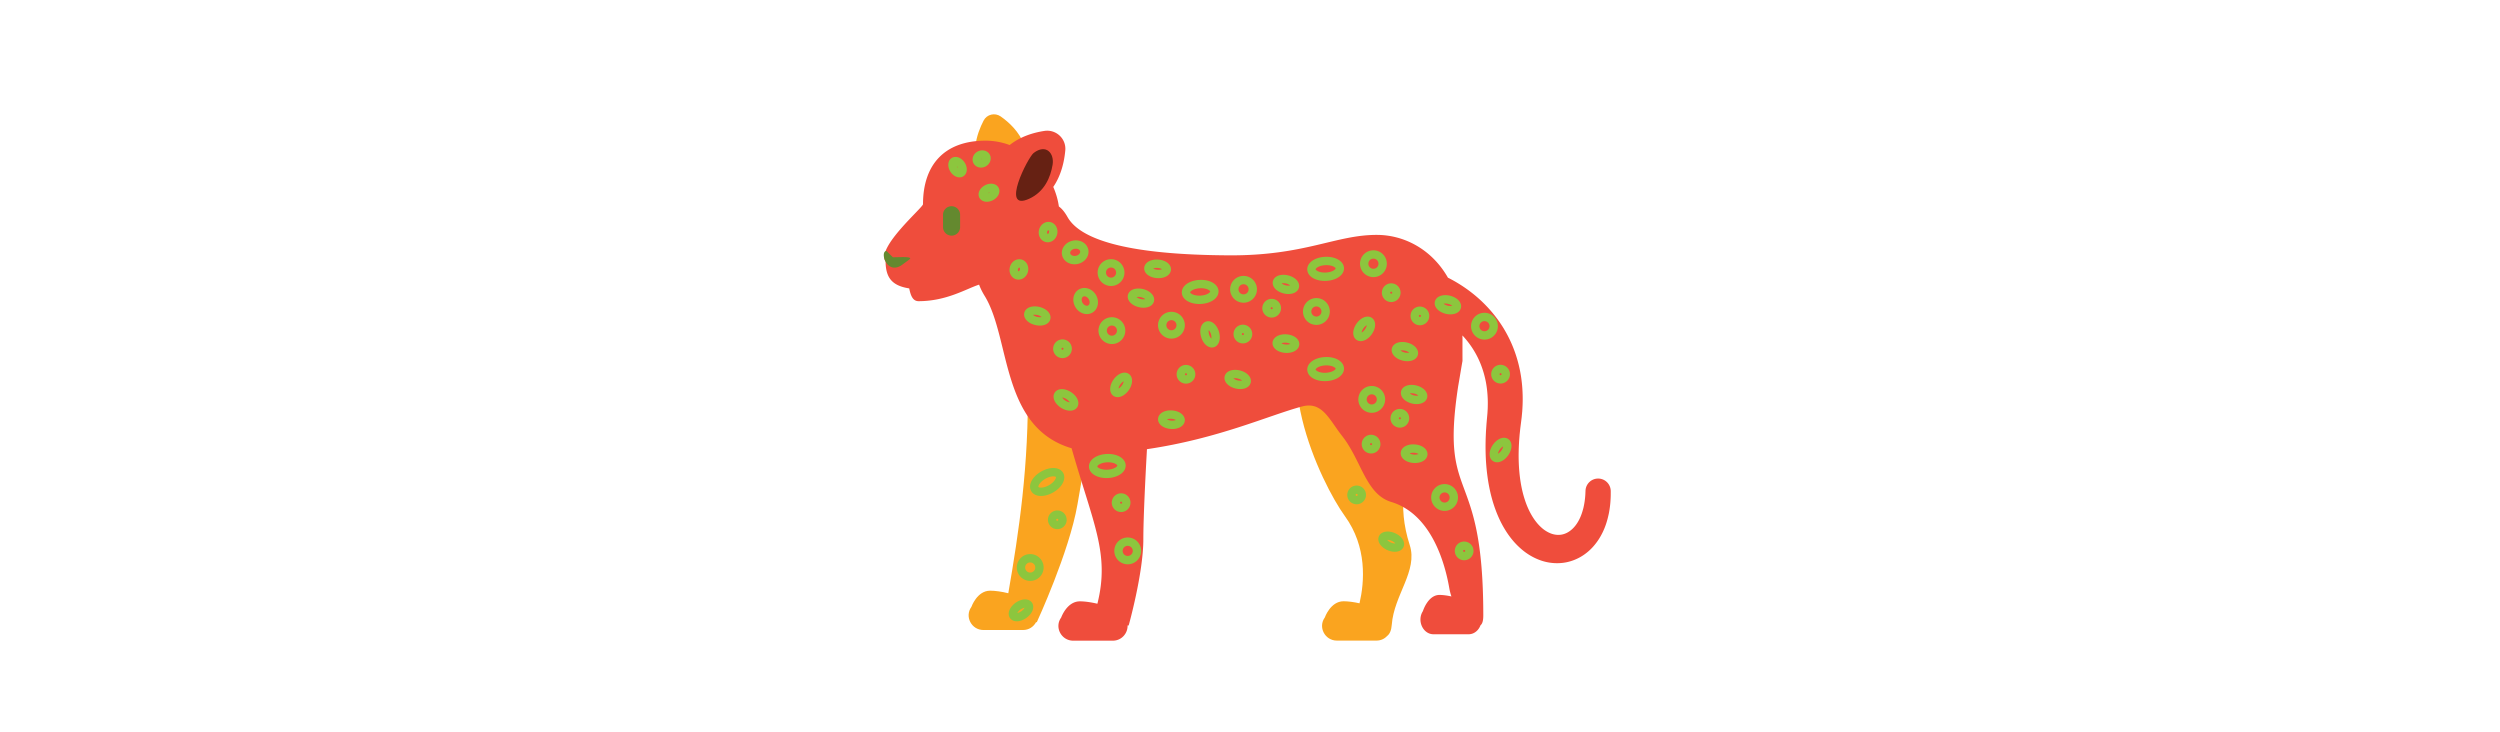
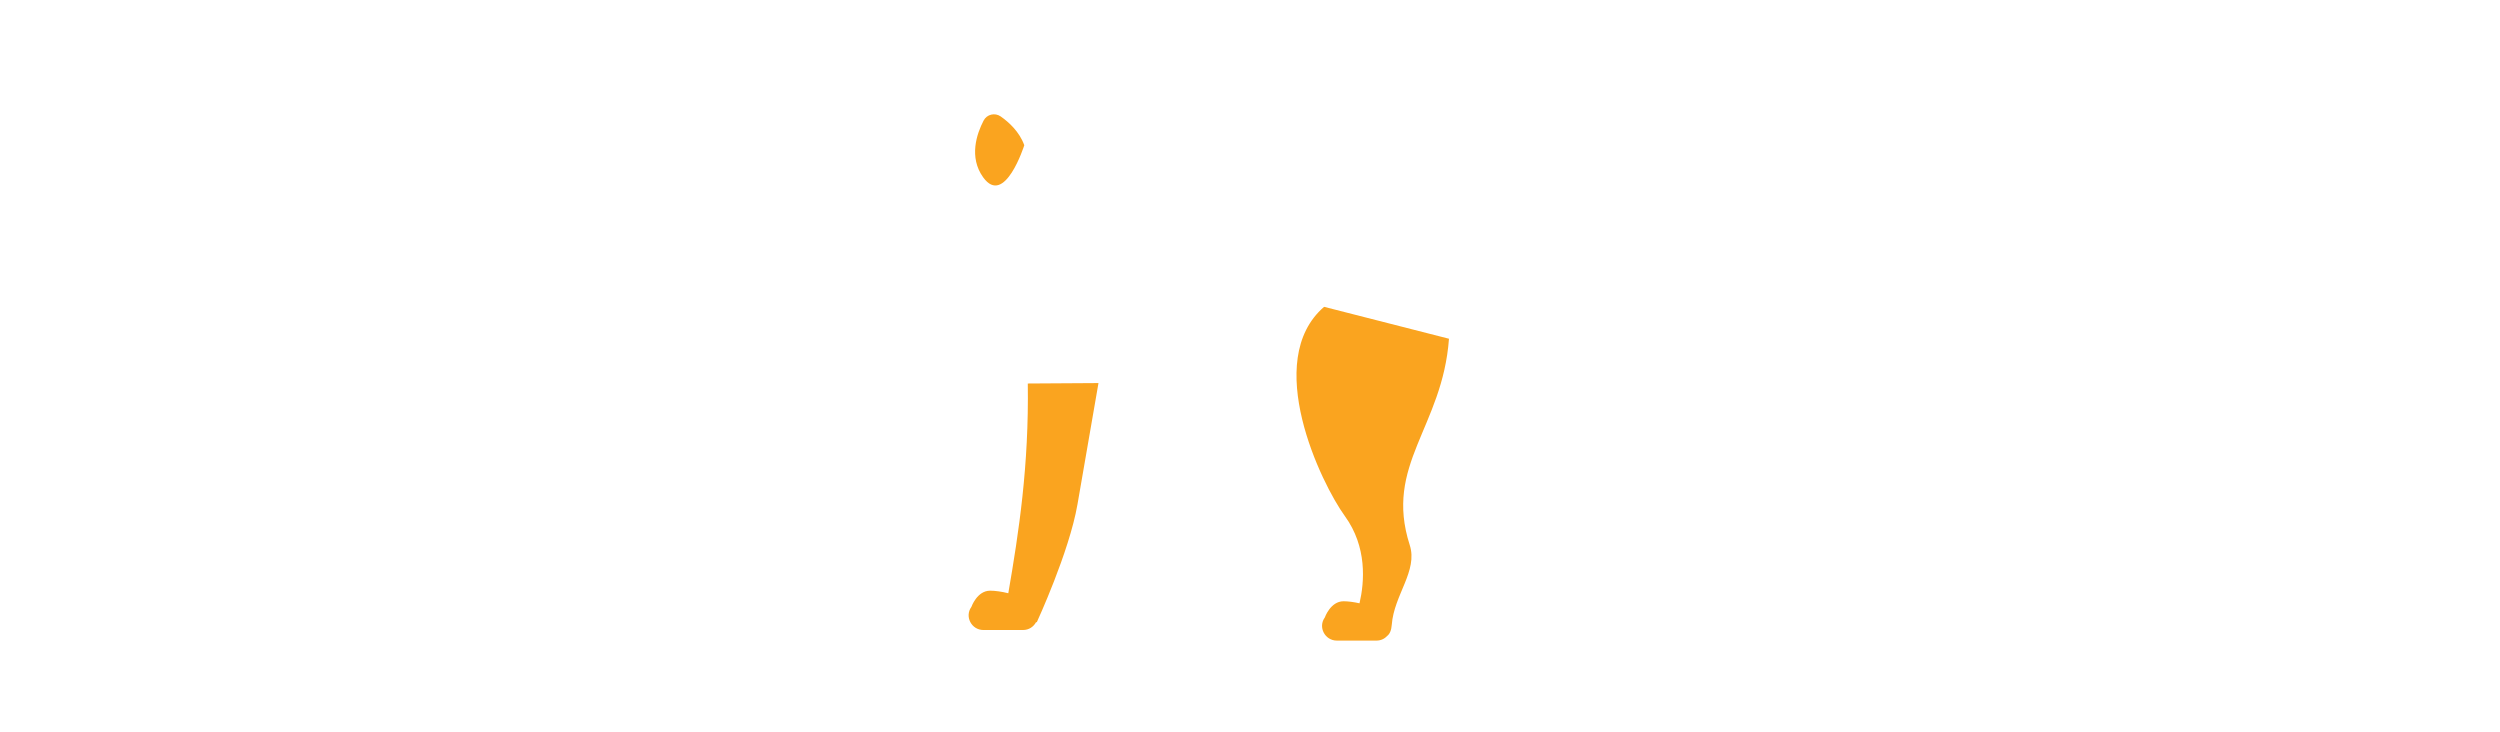
<svg xmlns="http://www.w3.org/2000/svg" id="th_fir_u1F406-leopardside" width="100%" height="100%" version="1.1" preserveAspectRatio="xMidYMid meet" viewBox="0 0 512 512" style="height:150px" data-uid="fir_u1F406-leopardside" data-keyword="u1F406-leopardside" data-complex="true" data-coll="fir" data-c="{&quot;845931&quot;:[&quot;fir_u1F406-leopardside_l_4&quot;],&quot;af773f&quot;:[&quot;fir_u1F406-leopardside_l_0&quot;],&quot;d19b61&quot;:[&quot;fir_u1F406-leopardside_l_1&quot;],&quot;ffa1e0&quot;:[&quot;fir_u1F406-leopardside_l_2&quot;],&quot;2b3b47&quot;:[&quot;fir_u1F406-leopardside_l_3&quot;]}" data-colors="[&quot;#af773f&quot;,&quot;#d19b61&quot;,&quot;#ffa1e0&quot;,&quot;#2b3b47&quot;,&quot;#845931&quot;]">
  <defs id="SvgjsDefs51496" />
  <path id="fir_u1F406-leopardside_l_0" d="M150.077 267.786L135.396 352.588C129.605 386.038 106.941 435.005 106.941 435.005L106.446 434.919C104.764 438.084 101.464 440.411 97.34 440.411H69.63C61.319 440.411 56.349 430.967 61.24 424.247C61.24 424.247 65.196 412.916 74.34 412.916C77.785 412.916 82.38 413.55 87.036 414.707C94.456 371.742 101.505 325.409 100.664 268.092L150.077 267.786ZM395.096 236.793L307.8 214.489C264.21 252.128 305.744 337.95 322.312 360.767C337.958 382.314 336.045 406.755 332.558 421.741C328.44 420.816 324.464 420.312 321.4 420.312C312.256 420.312 308.3 431.643 308.3 431.643C303.409 438.363 308.378 447.807 316.69 447.807H344.4C347.528 447.807 350.181 446.469 352.015 444.443C353.675 443.103 354.815 440.68 355.103 436.744C356.635 415.832 373.504 399.144 367.668 381.024C349.573 324.844 390.547 298.884 395.096 236.793ZM98.212 101.524C94.805 92.059 87.4 85.373 81.717 81.397C77.671 78.567 72.052 79.904 69.776 84.285C64.99 93.499 59.349 109.857 69.456 123.944C84.493 144.904 98.212 101.524 98.212 101.524Z " data-color-original="#af773f" fill="#faa41f" class="af773f" />
-   <path id="fir_u1F406-leopardside_l_1" d="M508.181 343.384C508.188 338.673 504.473 334.739 499.723 334.541A8.825 8.825 0 0 0 490.538 342.991L490.537 343.013L490.503 343.819C490.47 344.347 490.475 345.146 490.387 346.16A54.538 54.538 0 0 1 489.145 354.739C488.291 358.252 486.931 362.46 484.39 366.164C481.89 369.872 478.225 372.938 473.854 373.712C471.669 374.087 469.291 373.949 466.807 373.103C464.338 372.224 461.765 370.725 459.398 368.496C454.609 364.1 450.683 357.269 448.149 349.435C445.552 341.593 444.25 332.732 443.89 323.598C443.705 319.025 443.784 314.366 444.058 309.677C444.107 308.506 444.207 307.33 444.3 306.154C444.39 304.976 444.479 303.796 444.608 302.655C444.735 301.487 444.825 300.389 444.979 299.162L445.448 295.465L445.923 291.625L446.301 287.625C446.487 284.948 446.622 282.265 446.63 279.573C446.658 274.193 446.302 268.798 445.507 263.48C443.903 252.846 440.495 242.549 435.545 233.465C430.644 224.345 424.264 216.499 417.395 210.08C410.497 203.666 403.098 198.672 395.876 194.877C395.372 194.613 394.87 194.369 394.368 194.117C382.945 174.047 363.564 164.3 344.95 164.205C315.977 164.057 294.617 178.771 241.5 178.499C200.246 178.288 141.373 174.682 128.422 151.698C126.426 148.156 124.424 145.788 122.398 144.342C121.718 139.622 120.377 135.022 118.472 130.664C124.036 122.569 126.165 112.934 126.879 105.173C127.633 96.981 120.443 90.289 112.308 91.515C104.807 92.646 95.649 95.322 87.994 101.387C82.725 99.433 77.066 98.337 71.148 98.337C42.266 98.337 27.415 115.333 27.415 142.743C27.415 145.101 -5.402 172.953 1.251 182.839C1.389 194.155 5.766 199.742 17.774 201.605C18.752 206.436 20.185 210.539 24.311 210.539C44.036 210.539 57.783 201.776 66.627 198.977C67.517 201.432 68.792 204.055 70.52 206.869C88.799 236.642 81.556 298.612 131.296 313.365C146.356 366.292 158.109 386.947 149.316 422.045C144.827 420.964 140.431 420.371 137.106 420.371C127.962 420.371 124.006 431.702 124.006 431.702C119.115 438.422 124.084 447.866 132.396 447.866H160.106C166.28 447.866 170.606 442.655 170.42 437.22H171.189S181.44 400.766 181.44 377.02C181.44 362.281 182.876 333.621 183.966 313.998C233.999 306.629 268.697 290.525 292.315 284.163C306.545 280.33 311.291 293.224 320.422 304.792C333.905 321.874 336.93 345.517 354.725 350.888C383.038 359.432 392.397 394.255 395.307 411.125A38.089 38.089 0 0 0 396.809 416.954C393.713 416.259 390.78 415.885 388.446 415.885C380.362 415.885 376.864 427.216 376.864 427.216C372.54 433.936 376.933 443.38 384.281 443.38H408.779C412.735 443.38 415.819 440.634 417.162 437.058C418.354 436.158 419.083 434.072 419.083 430.309C419.083 322.978 388.752 353.613 401.528 269.939C402.012 267.366 403.918 255.657 404.539 252.344C404.539 252.344 404.511 242.516 404.538 237.339C404.543 236.375 404.515 235.438 404.497 234.493C407.62 237.831 410.49 241.564 412.92 245.709C416.684 252.039 419.421 259.304 420.916 267.191C421.651 271.137 422.074 275.233 422.201 279.422C422.27 281.516 422.234 283.636 422.164 285.768L421.972 288.981L421.658 292.45L421.336 296.166L421.048 300.244C420.942 301.639 420.89 302.976 420.837 304.313C420.78 305.652 420.72 306.988 420.709 308.336C420.594 313.704 420.697 319.093 421.108 324.474C421.931 335.225 423.82 345.968 427.576 356.19C429.451 361.292 431.761 366.261 434.714 370.919C437.633 375.575 441.186 379.938 445.46 383.642C449.69 387.36 454.774 390.356 460.305 392.11C465.846 393.858 471.866 394.167 477.325 393.03C482.796 391.893 487.6 389.406 491.318 386.425C495.098 383.46 497.83 380.031 499.958 376.737C504.166 370.067 505.812 363.844 506.864 358.875A71.646 71.646 0 0 0 508.138 347.383C508.2 346.07 508.166 345.078 508.181 344.404C508.18 343.731 508.181 343.384 508.181 343.384Z " data-color-original="#d19b61" fill="#ef4d3c" class="d19b61" />
-   <path id="fir_u1F406-leopardside_l_2" d="M104.758 106.937C113.492 100.292 119.35 107.206 117.996 115.238C116.554 123.793 112.472 133.973 101.676 138.919C81.112 148.34 100.818 109.935 104.758 106.937Z " data-color-original="#ffa1e0" fill="#662113" class="ffa1e0" />
-   <path id="fir_u1F406-leopardside_l_3" d="M47.381 144.153A5.97 5.97 0 0 1 53.352 150.124V158.753A5.97 5.97 0 1 1 41.41 158.753V150.124A5.972 5.972 0 0 1 47.381 144.153ZM12.364 185.44L17.859 181.406C21.013 179.09 11.161 179.841 6.375 179.841L1.894 175.463C-2.892 175.464 1.683 192.314 12.364 185.44Z " data-color-original="#2b3b47" fill="#64892f" class="2b3b47" />
-   <path id="fir_u1F406-leopardside_l_4" d="M67.958 117.156C65.675 117.156 63.65 115.971 62.674 114.064C61.924 112.599 61.872 110.848 62.533 109.261C63.134 107.817 64.264 106.613 65.718 105.869A6.938 6.938 0 0 1 68.861 105.101C71.144 105.101 73.169 106.286 74.145 108.193C74.895 109.658 74.946 111.408 74.286 112.996C73.685 114.44 72.555 115.644 71.101 116.388A6.925 6.925 0 0 1 67.958 117.156ZM68.771 110.943A1.108 1.108 0 0 0 68.377 111.065A1.108 1.108 0 0 0 68.046 111.315C68.15 111.304 68.285 111.272 68.44 111.193C68.592 111.115 68.699 111.025 68.771 110.943ZM72.029 141.047C69.676 141.047 67.722 139.974 66.801 138.175C65.981 136.573 66.099 134.641 67.127 132.875C67.93 131.494 69.252 130.283 70.851 129.465C72.208 128.77 73.663 128.403 75.057 128.403C77.41 128.403 79.364 129.476 80.284 131.274C81.105 132.877 80.986 134.809 79.959 136.575C79.156 137.956 77.834 139.167 76.234 139.985C74.877 140.68 73.423 141.047 72.029 141.047ZM74.238 134.371A4.194 4.194 0 0 0 73.511 134.662A4.163 4.163 0 0 0 72.849 135.08C73.09 135.009 73.337 134.911 73.576 134.788C73.834 134.657 74.054 134.514 74.238 134.371ZM52.927 123.992C50.593 123.992 48.165 122.48 46.592 120.046C44.288 116.479 44.663 112.276 47.446 110.479A5.03 5.03 0 0 1 50.184 109.687C52.519 109.687 54.946 111.199 56.519 113.633C57.493 115.141 58.032 116.852 58.036 118.449C58.041 120.492 57.177 122.224 55.665 123.2A5.022 5.022 0 0 1 52.927 123.992ZM51.13 116.182C51.218 116.398 51.337 116.633 51.495 116.878C51.654 117.123 51.819 117.328 51.98 117.497A4.163 4.163 0 0 0 51.615 116.801A4.183 4.183 0 0 0 51.13 116.182ZM158.875 199.926A9.433 9.433 0 0 1 156.646 199.657A9.312 9.312 0 0 1 150.858 195.417A9.313 9.313 0 0 1 149.763 188.326A9.35 9.35 0 0 1 158.865 181.174C159.613 181.174 160.363 181.265 161.094 181.443C166.115 182.67 169.203 187.753 167.977 192.774A9.352 9.352 0 0 1 158.875 199.926ZM158.865 187.011A3.526 3.526 0 0 0 155.434 189.711A3.514 3.514 0 0 0 155.847 192.387A3.514 3.514 0 0 0 158.031 193.987C159.924 194.452 161.852 193.254 162.307 191.39A3.543 3.543 0 0 0 158.865 187.011ZM251.033 240.061A6.523 6.523 0 0 1 249.479 239.873A6.502 6.502 0 0 1 245.439 236.914A6.495 6.495 0 0 1 244.675 231.965A6.526 6.526 0 0 1 252.582 227.162A6.552 6.552 0 0 1 257.387 235.07A6.527 6.527 0 0 1 251.033 240.061ZM251.028 232.811A0.712 0.712 0 0 0 250.346 233.35C250.288 233.585 250.359 233.77 250.428 233.884S250.629 234.146 250.864 234.203A0.706 0.706 0 1 0 251.028 232.811ZM271.155 221.995A6.546 6.546 0 0 1 269.599 221.807A6.503 6.503 0 0 1 265.559 218.849A6.497 6.497 0 0 1 264.795 213.901A6.525 6.525 0 0 1 271.148 208.909A6.551 6.551 0 0 1 277.507 217.005A6.525 6.525 0 0 1 271.155 221.995ZM271.148 214.746A0.714 0.714 0 0 0 270.465 215.285C270.408 215.52 270.479 215.705 270.548 215.819S270.749 216.081 270.984 216.138A0.698 0.698 0 0 0 271.837 215.621A0.709 0.709 0 0 0 271.148 214.746ZM124.926 250.341A6.53 6.53 0 0 1 123.372 250.153A6.499 6.499 0 0 1 119.332 247.194A6.495 6.495 0 0 1 118.568 242.245A6.525 6.525 0 0 1 126.475 237.442C128.173 237.857 129.608 238.907 130.515 240.401S131.694 243.652 131.28 245.35A6.526 6.526 0 0 1 124.926 250.341ZM124.921 243.091A0.711 0.711 0 0 0 124.239 243.629C124.181 243.864 124.252 244.049 124.321 244.163S124.522 244.425 124.756 244.482A0.702 0.702 0 0 0 125.61 243.964A0.693 0.693 0 0 0 125.527 243.431A0.69 0.69 0 0 0 125.092 243.112A0.727 0.727 0 0 0 124.921 243.091ZM211.25 268.181A6.473 6.473 0 0 1 209.696 267.993C207.998 267.579 206.563 266.528 205.656 265.034S204.477 261.783 204.891 260.085A6.526 6.526 0 0 1 211.243 255.094C211.766 255.094 212.29 255.157 212.8 255.282A6.5 6.5 0 0 1 216.839 258.24A6.5 6.5 0 0 1 217.603 263.189A6.525 6.525 0 0 1 211.25 268.181ZM211.244 260.932A0.713 0.713 0 0 0 210.562 261.47C210.505 261.704 210.576 261.89 210.645 262.004S210.846 262.266 211.08 262.323A0.701 0.701 0 0 0 211.933 261.804A0.688 0.688 0 0 0 211.851 261.271A0.69 0.69 0 0 0 211.244 260.932ZM405.712 391.646A6.493 6.493 0 0 1 404.157 391.458A6.503 6.503 0 0 1 400.117 388.5A6.5 6.5 0 0 1 399.353 383.551A6.525 6.525 0 0 1 405.706 378.56A6.55 6.55 0 0 1 412.065 386.655A6.526 6.526 0 0 1 405.712 391.646ZM405.706 384.396A0.714 0.714 0 0 0 405.023 384.935C404.966 385.169 405.037 385.354 405.106 385.468S405.307 385.73 405.542 385.787A0.705 0.705 0 0 0 406.395 385.268A0.708 0.708 0 0 0 405.706 384.396ZM431.159 268.111A6.493 6.493 0 0 1 429.604 267.923A6.503 6.503 0 0 1 425.564 264.965A6.5 6.5 0 0 1 424.8 260.016A6.527 6.527 0 0 1 432.709 255.212A6.502 6.502 0 0 1 436.749 258.171A6.499 6.499 0 0 1 437.512 263.12A6.524 6.524 0 0 1 431.159 268.111ZM431.154 260.862A0.714 0.714 0 0 0 430.47 261.401C430.413 261.635 430.484 261.82 430.553 261.934S430.754 262.196 430.989 262.253A0.706 0.706 0 1 0 431.154 260.862ZM165.916 357.938A6.487 6.487 0 0 1 164.361 357.75A6.497 6.497 0 0 1 160.321 354.792A6.5 6.5 0 0 1 159.557 349.843A6.526 6.526 0 0 1 167.464 345.04C169.162 345.454 170.597 346.505 171.504 347.999S172.683 351.25 172.269 352.948A6.526 6.526 0 0 1 165.916 357.938ZM165.91 350.689A0.712 0.712 0 0 0 165.228 351.228A0.688 0.688 0 0 0 165.31 351.761A0.69 0.69 0 0 0 165.745 352.08C166.072 352.158 166.488 352.012 166.599 351.562A0.696 0.696 0 0 0 166.516 351.028A0.69 0.69 0 0 0 165.91 350.689ZM114.588 169.368C114.108 169.368 113.628 169.31 113.162 169.197C111.406 168.768 109.912 167.55 109.064 165.854C108.284 164.295 108.093 162.46 108.526 160.687C109.329 157.398 112.047 155.101 115.134 155.101C115.614 155.101 116.094 155.159 116.561 155.272C120.054 156.125 122.134 159.942 121.197 163.78C120.394 167.07 117.676 169.368 114.588 169.368ZM115.171 160.943C114.89 160.943 114.379 161.321 114.197 162.071C114.093 162.496 114.125 162.923 114.284 163.241C114.345 163.362 114.445 163.5 114.546 163.525L114.588 163.53C114.825 163.53 115.342 163.151 115.526 162.396C115.731 161.558 115.369 160.99 115.176 160.943H115.171ZM94.187 195.481C93.707 195.481 93.227 195.423 92.76 195.31C91.004 194.881 89.511 193.663 88.662 191.968C87.882 190.409 87.691 188.574 88.124 186.801C88.927 183.512 91.644 181.215 94.732 181.215C95.212 181.215 95.692 181.273 96.159 181.386C99.652 182.239 101.732 186.056 100.795 189.895C99.992 193.185 97.274 195.481 94.187 195.481ZM94.769 187.057C94.488 187.057 93.978 187.435 93.795 188.185C93.691 188.61 93.723 189.037 93.882 189.355C93.943 189.476 94.043 189.614 94.144 189.639L94.186 189.644C94.423 189.644 94.94 189.265 95.124 188.51C95.329 187.671 94.967 187.103 94.774 187.056L94.769 187.057ZM251.498 211.62A9.377 9.377 0 0 1 249.269 211.35A9.31 9.31 0 0 1 243.481 207.111A9.313 9.313 0 0 1 242.386 200.02A9.35 9.35 0 0 1 251.488 192.868C252.236 192.868 252.987 192.959 253.717 193.138A9.308 9.308 0 0 1 259.505 197.378A9.318 9.318 0 0 1 260.6 204.469A9.352 9.352 0 0 1 251.498 211.62ZM251.486 198.705A3.526 3.526 0 0 0 248.055 201.405A3.511 3.511 0 0 0 248.468 204.08A3.514 3.514 0 0 0 250.652 205.68C252.547 206.147 254.473 204.948 254.927 203.083A3.514 3.514 0 0 0 254.514 200.407A3.514 3.514 0 0 0 252.33 198.807A3.608 3.608 0 0 0 251.486 198.705ZM201.081 236.721A9.433 9.433 0 0 1 198.852 236.452C193.831 235.225 190.743 230.143 191.969 225.121A9.351 9.351 0 0 1 201.071 217.969C201.819 217.969 202.569 218.06 203.3 218.238A9.312 9.312 0 0 1 209.088 222.478A9.313 9.313 0 0 1 210.183 229.569A9.351 9.351 0 0 1 201.081 236.721ZM201.07 223.806A3.528 3.528 0 0 0 197.638 226.506A3.541 3.541 0 0 0 201.08 230.884A3.526 3.526 0 0 0 204.511 228.184A3.514 3.514 0 0 0 204.098 225.508A3.514 3.514 0 0 0 201.914 223.908A3.556 3.556 0 0 0 201.07 223.806ZM170.527 394.479A9.383 9.383 0 0 1 168.298 394.209A9.314 9.314 0 0 1 162.51 389.97A9.313 9.313 0 0 1 161.415 382.879A9.35 9.35 0 0 1 170.517 375.727C171.265 375.727 172.015 375.818 172.746 375.997A9.314 9.314 0 0 1 178.534 380.236A9.313 9.313 0 0 1 179.629 387.327A9.351 9.351 0 0 1 170.527 394.479ZM170.517 381.563A3.526 3.526 0 0 0 167.086 384.263A3.514 3.514 0 0 0 167.499 386.939A3.517 3.517 0 0 0 169.683 388.539C171.574 388.998 173.503 387.806 173.959 385.941A3.514 3.514 0 0 0 173.545 383.265A3.517 3.517 0 0 0 171.361 381.665A3.662 3.662 0 0 0 170.517 381.563ZM159.46 240.5A9.433 9.433 0 0 1 157.231 240.231C152.21 239.004 149.122 233.921 150.348 228.9A9.351 9.351 0 0 1 159.45 221.748C160.198 221.748 160.948 221.839 161.679 222.017A9.312 9.312 0 0 1 167.467 226.257A9.313 9.313 0 0 1 168.562 233.348A9.35 9.35 0 0 1 159.46 240.5ZM159.45 227.585A3.528 3.528 0 0 0 156.018 230.285A3.543 3.543 0 0 0 159.46 234.663A3.526 3.526 0 0 0 162.891 231.963A3.514 3.514 0 0 0 162.478 229.287A3.514 3.514 0 0 0 160.294 227.687A3.562 3.562 0 0 0 159.45 227.585ZM181.522 215.12C180.443 215.12 179.335 214.983 178.229 214.712C173.038 213.444 169.785 209.777 170.663 206.181C171.339 203.41 174.158 201.689 178.017 201.689C179.096 201.689 180.204 201.826 181.31 202.097C186.501 203.364 189.755 207.032 188.877 210.628C188.2 213.399 185.382 215.12 181.522 215.12ZM176.757 207.669C177.256 208.109 178.192 208.695 179.614 209.042C180.843 209.342 182.136 209.306 182.783 209.141C182.284 208.701 181.348 208.115 179.926 207.768C178.695 207.467 177.403 207.502 176.757 207.669ZM133.348 184.759C128.97 184.759 125.374 182.076 124.603 178.234C123.7 173.734 127.088 169.245 132.156 168.228A10.567 10.567 0 0 1 134.24 168.02C138.618 168.02 142.214 170.703 142.985 174.545C143.888 179.045 140.5 183.534 135.432 184.551C134.743 184.689 134.042 184.759 133.348 184.759ZM134.241 173.856C133.932 173.856 133.617 173.888 133.305 173.95C131.425 174.327 130.061 175.763 130.326 177.085C130.583 178.363 132.42 179.199 134.284 178.827C136.164 178.45 137.528 177.014 137.263 175.692C137.049 174.629 135.778 173.856 134.241 173.856ZM229.339 242.924C226.18 242.924 223.171 239.986 221.851 235.612C221.213 233.495 221.08 231.318 221.477 229.48C221.998 227.069 223.414 225.35 225.362 224.762C225.826 224.622 226.309 224.552 226.798 224.552C229.958 224.552 232.967 227.49 234.286 231.863C235.828 236.98 234.32 241.644 230.775 242.714C230.311 242.854 229.828 242.924 229.339 242.924ZM227.173 230.769C227.047 231.422 227.017 232.526 227.44 233.927C227.862 235.328 228.498 236.232 228.964 236.707C229.09 236.054 229.12 234.95 228.697 233.549C228.274 232.147 227.639 231.244 227.173 230.769ZM109.077 227.602C107.998 227.602 106.891 227.465 105.785 227.195C100.593 225.927 97.34 222.259 98.218 218.663C98.895 215.892 101.714 214.172 105.573 214.172C106.652 214.172 107.759 214.309 108.865 214.579C114.057 215.847 117.31 219.515 116.432 223.111C115.755 225.881 112.938 227.602 109.077 227.602ZM104.312 220.151C104.811 220.591 105.747 221.177 107.169 221.524C108.399 221.824 109.691 221.787 110.337 221.623C109.838 221.183 108.901 220.597 107.48 220.249C106.251 219.949 104.957 219.985 104.312 220.151ZM220.611 212.504C213.7 212.504 208.537 209.198 208.336 204.643C208.223 202.105 209.726 199.688 212.459 198.013C214.702 196.638 217.663 195.804 220.799 195.665C228.132 195.328 233.797 198.747 234.008 203.505C234.121 206.043 232.618 208.46 229.885 210.135C227.642 211.51 224.68 212.344 221.544 212.483C221.231 212.497 220.919 212.504 220.611 212.504ZM221.732 201.481C221.509 201.481 221.284 201.486 221.057 201.496C218.924 201.591 216.902 202.135 215.51 202.989C214.476 203.623 214.159 204.203 214.167 204.385C214.191 204.917 216.246 206.667 220.611 206.667C220.834 206.667 221.059 206.662 221.286 206.652C223.419 206.557 225.441 206.013 226.834 205.159C227.868 204.525 228.185 203.945 228.177 203.763C228.153 203.231 226.098 201.481 221.732 201.481ZM155.701 334.191C148.79 334.191 143.627 330.885 143.426 326.33C143.313 323.792 144.816 321.376 147.549 319.699C149.791 318.325 152.753 317.491 155.889 317.351C163.234 317.033 168.888 320.433 169.098 325.192C169.211 327.73 167.708 330.147 164.974 331.823C162.732 333.197 159.77 334.031 156.634 334.171C156.321 334.185 156.009 334.191 155.701 334.191ZM156.822 323.168C156.599 323.168 156.374 323.173 156.147 323.184C154.014 323.279 151.992 323.823 150.6 324.676C149.566 325.31 149.249 325.89 149.257 326.072C149.281 326.604 151.336 328.355 155.701 328.355C155.924 328.355 156.149 328.35 156.376 328.339C158.509 328.244 160.531 327.7 161.924 326.847C162.958 326.213 163.275 325.633 163.267 325.451C163.243 324.919 161.188 323.168 156.822 323.168ZM141.974 219.565C138.763 219.565 135.669 217.672 133.899 214.625C132.688 212.541 132.236 210.157 132.628 207.912C133.046 205.514 134.423 203.478 136.406 202.327A7.667 7.667 0 0 1 140.257 201.3C143.467 201.3 146.562 203.193 148.332 206.239C150.928 210.708 149.804 216.225 145.825 218.538A7.667 7.667 0 0 1 141.974 219.565ZM140.257 207.137C139.918 207.137 139.609 207.217 139.338 207.374C138.669 207.763 138.449 208.507 138.378 208.916C138.225 209.796 138.431 210.809 138.945 211.694C139.762 213.1 141.054 213.729 141.973 213.729C142.312 213.729 142.621 213.649 142.892 213.492C144.068 212.808 144.248 210.83 143.285 209.172C142.469 207.766 141.176 207.137 140.257 207.137ZM191.98 194.454C191.645 194.454 191.305 194.442 190.96 194.418C185.629 194.046 181.803 190.981 182.06 187.289C182.318 183.603 186.445 181.088 191.864 181.463C197.195 181.835 201.022 184.9 200.764 188.593C200.524 192.044 196.912 194.454 191.98 194.454ZM188.319 187.724C188.885 188.074 189.907 188.493 191.367 188.595C192.775 188.698 193.903 188.423 194.506 188.157C193.94 187.808 192.918 187.388 191.458 187.286A8.456 8.456 0 0 0 190.846 187.265C189.684 187.264 188.833 187.498 188.319 187.724ZM374.78 227.382A6.544 6.544 0 0 1 373.225 227.194A6.504 6.504 0 0 1 369.185 224.235A6.5 6.5 0 0 1 368.421 219.286A6.525 6.525 0 0 1 374.774 214.294C375.295 214.294 375.819 214.357 376.329 214.482A6.504 6.504 0 0 1 380.369 217.441A6.5 6.5 0 0 1 381.133 222.39A6.523 6.523 0 0 1 374.78 227.382ZM374.774 220.133A0.714 0.714 0 0 0 374.091 220.671A0.695 0.695 0 0 0 374.174 221.205A0.69 0.69 0 0 0 374.61 221.524A0.702 0.702 0 0 0 375.38 220.473A0.69 0.69 0 0 0 374.944 220.154A0.706 0.706 0 0 0 374.774 220.133ZM354.727 211.152A6.551 6.551 0 0 1 348.368 203.056A6.525 6.525 0 0 1 354.721 198.064C355.243 198.064 355.767 198.127 356.277 198.252A6.496 6.496 0 0 1 360.316 201.211A6.497 6.497 0 0 1 361.08 206.159A6.526 6.526 0 0 1 354.727 211.152ZM354.721 203.902A0.714 0.714 0 0 0 354.038 204.441A0.706 0.706 0 1 0 354.721 203.902ZM342.289 193.722A9.433 9.433 0 0 1 340.06 193.453A9.315 9.315 0 0 1 334.272 189.213A9.314 9.314 0 0 1 333.178 182.122A9.35 9.35 0 0 1 342.28 174.97C343.027 174.97 343.777 175.061 344.509 175.239C349.53 176.465 352.618 181.548 351.392 186.57A9.352 9.352 0 0 1 342.289 193.722ZM342.279 180.807A3.527 3.527 0 0 0 338.847 183.507C338.622 184.425 338.77 185.375 339.26 186.183S340.526 187.558 341.444 187.783A3.528 3.528 0 0 0 345.721 185.186A3.541 3.541 0 0 0 342.279 180.807ZM302.416 227.129A9.446 9.446 0 0 1 300.187 226.86C295.166 225.633 292.078 220.55 293.304 215.529A9.35 9.35 0 0 1 302.406 208.377C303.153 208.377 303.903 208.468 304.635 208.646A9.312 9.312 0 0 1 310.423 212.886A9.318 9.318 0 0 1 311.518 219.977A9.35 9.35 0 0 1 302.416 227.129ZM302.406 214.214A3.527 3.527 0 0 0 298.974 216.914A3.543 3.543 0 0 0 301.572 221.19C303.468 221.655 305.392 220.457 305.847 218.592A3.518 3.518 0 0 0 305.434 215.916A3.519 3.519 0 0 0 303.249 214.316A3.542 3.542 0 0 0 302.406 214.214ZM282.857 205.528C281.779 205.528 280.67 205.391 279.565 205.121C277.418 204.597 275.473 203.606 274.091 202.331C272.279 200.658 271.515 198.565 271.998 196.589C272.675 193.819 275.493 192.098 279.353 192.098C280.431 192.098 281.54 192.235 282.645 192.505C284.792 193.03 286.736 194.021 288.118 195.296C289.931 196.969 290.694 199.062 290.211 201.038C289.536 203.807 286.719 205.528 282.857 205.528ZM278.093 198.077C278.592 198.517 279.529 199.103 280.95 199.45C282.18 199.75 283.472 199.713 284.118 199.549C283.62 199.109 282.683 198.523 281.262 198.175C280.03 197.875 278.737 197.912 278.093 198.077ZM249.157 271.978C248.078 271.978 246.971 271.841 245.865 271.571C240.674 270.303 237.421 266.635 238.299 263.039C238.976 260.268 241.794 258.548 245.654 258.548C246.733 258.548 247.84 258.685 248.946 258.955C254.138 260.223 257.391 263.891 256.513 267.487C255.836 270.257 253.018 271.978 249.157 271.978ZM244.393 264.526C244.892 264.965 245.828 265.552 247.25 265.9C248.481 266.201 249.775 266.165 250.419 265.998C249.92 265.558 248.984 264.972 247.562 264.624C246.332 264.323 245.038 264.359 244.393 264.526ZM333.414 238.469C332.303 238.469 331.261 238.147 330.402 237.537C328.743 236.36 327.948 234.279 328.222 231.828C328.431 229.959 329.251 227.937 330.531 226.135C332.639 223.162 335.593 221.315 338.239 221.315C339.35 221.315 340.391 221.637 341.251 222.246C344.271 224.39 344.215 229.292 341.122 233.65C339.013 236.622 336.06 238.469 333.414 238.469ZM337.621 227.363C337.027 227.665 336.138 228.319 335.292 229.512C334.444 230.705 334.121 231.762 334.032 232.421C334.625 232.119 335.515 231.465 336.362 230.272S337.532 228.022 337.621 227.363ZM428.744 323.168C427.633 323.168 426.591 322.846 425.732 322.236C424.073 321.059 423.278 318.978 423.552 316.527C423.761 314.659 424.581 312.636 425.861 310.834C427.968 307.861 430.923 306.015 433.569 306.015C434.68 306.015 435.722 306.336 436.581 306.947C438.24 308.123 439.034 310.204 438.76 312.656C438.552 314.524 437.732 316.547 436.452 318.349C434.343 321.322 431.389 323.168 428.744 323.168ZM432.951 312.062C432.358 312.363 431.468 313.017 430.622 314.21C429.774 315.403 429.451 316.46 429.362 317.119C429.955 316.817 430.845 316.163 431.692 314.97S432.862 312.722 432.951 312.062ZM163.5 277.636C162.388 277.636 161.347 277.314 160.488 276.704C157.469 274.562 157.524 269.66 160.616 265.302C162.725 262.328 165.679 260.482 168.325 260.482C169.436 260.482 170.477 260.804 171.336 261.413C172.996 262.591 173.79 264.672 173.516 267.123C173.307 268.992 172.488 271.015 171.208 272.817C169.099 275.789 166.146 277.636 163.5 277.636ZM167.707 266.53C167.114 266.831 166.224 267.485 165.377 268.678C164.53 269.872 164.207 270.928 164.118 271.587C164.711 271.285 165.601 270.631 166.448 269.438S167.618 267.189 167.707 266.53ZM308.31 196.371C301.397 196.371 296.234 193.065 296.033 188.509C295.921 185.972 297.424 183.555 300.156 181.879C302.398 180.504 305.36 179.671 308.497 179.531C315.849 179.196 321.495 182.613 321.706 187.371C321.818 189.909 320.315 192.326 317.582 194.002C315.34 195.377 312.378 196.21 309.243 196.35C308.928 196.364 308.617 196.371 308.31 196.371ZM309.429 185.348C309.207 185.348 308.982 185.353 308.755 185.363C306.621 185.458 304.6 186.002 303.207 186.856C302.174 187.49 301.855 188.07 301.864 188.252C301.887 188.784 303.942 190.534 308.309 190.534C308.532 190.534 308.756 190.529 308.983 190.519C311.115 190.424 313.137 189.88 314.53 189.026C315.563 188.392 315.882 187.812 315.873 187.63C315.85 187.098 313.795 185.348 309.429 185.348ZM281.673 246.716C281.338 246.716 280.998 246.704 280.653 246.68C275.323 246.308 271.497 243.243 271.754 239.551C272.012 235.865 276.134 233.346 281.558 233.724C283.763 233.878 285.846 234.526 287.424 235.549C289.493 236.891 290.6 238.825 290.457 240.855C290.216 244.306 286.604 246.716 281.673 246.716ZM278.012 239.986C278.578 240.336 279.6 240.755 281.06 240.857C282.465 240.958 283.597 240.685 284.2 240.419C283.635 240.069 282.612 239.65 281.152 239.548C279.739 239.447 278.614 239.721 278.012 239.986ZM340.647 317.012A6.493 6.493 0 0 1 339.092 316.824A6.5 6.5 0 0 1 335.052 313.865A6.5 6.5 0 0 1 334.288 308.916A6.528 6.528 0 0 1 342.197 304.114A6.503 6.503 0 0 1 346.237 307.072A6.5 6.5 0 0 1 347.001 312.021A6.527 6.527 0 0 1 340.647 317.012ZM340.643 309.763A0.705 0.705 0 0 0 340.478 311.154A0.704 0.704 0 0 0 341.332 310.634A0.707 0.707 0 0 0 340.643 309.763ZM360.769 298.946A6.493 6.493 0 0 1 359.214 298.758A6.503 6.503 0 0 1 355.174 295.8A6.5 6.5 0 0 1 354.41 290.851A6.525 6.525 0 0 1 360.763 285.86A6.55 6.55 0 0 1 367.122 293.955A6.525 6.525 0 0 1 360.769 298.946ZM360.763 291.697A0.714 0.714 0 0 0 360.08 292.236C360.023 292.47 360.094 292.655 360.163 292.769S360.364 293.031 360.599 293.088A0.705 0.705 0 0 0 361.452 292.569A0.708 0.708 0 0 0 360.763 291.697ZM330.548 352.517A6.493 6.493 0 0 1 328.993 352.329A6.498 6.498 0 0 1 324.953 349.37A6.499 6.499 0 0 1 324.19 344.421A6.524 6.524 0 0 1 330.543 339.431C331.064 339.431 331.588 339.493 332.098 339.619A6.503 6.503 0 0 1 336.138 342.577A6.5 6.5 0 0 1 336.902 347.526A6.528 6.528 0 0 1 330.548 352.517ZM330.543 345.268A0.714 0.714 0 0 0 329.86 345.807A0.688 0.688 0 0 0 329.942 346.34A0.69 0.69 0 0 0 330.378 346.659A0.707 0.707 0 1 0 330.543 345.268ZM341.111 288.572A9.395 9.395 0 0 1 338.882 288.302A9.312 9.312 0 0 1 333.094 284.062A9.318 9.318 0 0 1 331.999 276.971A9.35 9.35 0 0 1 341.101 269.819C341.848 269.819 342.598 269.91 343.33 270.089A9.312 9.312 0 0 1 349.118 274.329A9.318 9.318 0 0 1 350.213 281.42A9.35 9.35 0 0 1 341.111 288.572ZM341.102 275.656A3.527 3.527 0 0 0 337.67 278.356A3.518 3.518 0 0 0 338.083 281.032A3.52 3.52 0 0 0 340.268 282.633C342.164 283.094 344.088 281.899 344.543 280.035A3.518 3.518 0 0 0 344.13 277.359A3.52 3.52 0 0 0 341.945 275.758A3.606 3.606 0 0 0 341.102 275.656ZM392.03 357.147A9.395 9.395 0 0 1 389.801 356.877C384.78 355.649 381.692 350.566 382.918 345.546A9.35 9.35 0 0 1 392.02 338.394C392.767 338.394 393.517 338.485 394.249 338.664A9.312 9.312 0 0 1 400.037 342.904A9.318 9.318 0 0 1 401.132 349.995A9.35 9.35 0 0 1 392.03 357.147ZM392.021 344.231A3.527 3.527 0 0 0 388.589 346.931A3.543 3.543 0 0 0 392.031 351.31A3.527 3.527 0 0 0 395.463 348.61A3.518 3.518 0 0 0 395.05 345.934A3.52 3.52 0 0 0 392.865 344.333A3.676 3.676 0 0 0 392.021 344.231ZM419.911 237.404A9.433 9.433 0 0 1 417.682 237.135C412.661 235.909 409.573 230.826 410.799 225.804A9.348 9.348 0 0 1 419.901 218.652C420.649 218.652 421.399 218.743 422.13 218.921A9.312 9.312 0 0 1 427.918 223.161A9.318 9.318 0 0 1 429.013 230.252A9.351 9.351 0 0 1 419.911 237.404ZM419.9 224.489A3.528 3.528 0 0 0 416.468 227.189A3.541 3.541 0 0 0 419.911 231.567A3.528 3.528 0 0 0 423.343 228.867A3.518 3.518 0 0 0 422.93 226.191A3.519 3.519 0 0 0 420.745 224.591A3.558 3.558 0 0 0 419.9 224.489ZM372.472 282.479C371.394 282.479 370.285 282.342 369.18 282.072C367.033 281.548 365.088 280.557 363.706 279.282C361.894 277.609 361.13 275.516 361.613 273.54C362.29 270.77 365.108 269.05 368.968 269.05C370.046 269.05 371.155 269.187 372.26 269.457C374.407 269.981 376.352 270.972 377.733 272.247C379.546 273.92 380.309 276.013 379.826 277.989C379.151 280.758 376.333 282.479 372.472 282.479ZM367.707 275.029C368.206 275.468 369.143 276.054 370.564 276.402C371.793 276.701 373.085 276.666 373.732 276.5C373.234 276.061 372.297 275.475 370.876 275.127C369.646 274.827 368.353 274.862 367.707 275.029ZM366.026 252.493C364.948 252.493 363.839 252.356 362.734 252.086C357.544 250.818 354.291 247.15 355.168 243.555C355.845 240.784 358.663 239.062 362.522 239.062C363.601 239.062 364.71 239.199 365.815 239.47C371.005 240.737 374.258 244.405 373.382 248.001C372.705 250.772 369.887 252.493 366.026 252.493ZM361.262 245.042C361.761 245.482 362.698 246.068 364.119 246.416C365.348 246.715 366.641 246.679 367.288 246.514C366.789 246.074 365.852 245.488 364.431 245.141C363.201 244.84 361.907 244.877 361.262 245.042ZM396.094 219.755A13.9 13.9 0 0 1 392.802 219.348C390.655 218.824 388.71 217.832 387.328 216.557C385.516 214.884 384.752 212.791 385.235 210.815C385.91 208.045 388.728 206.324 392.589 206.324C393.667 206.324 394.776 206.461 395.881 206.731C398.028 207.255 399.973 208.247 401.355 209.522C403.167 211.195 403.931 213.288 403.448 215.264C402.773 218.034 399.955 219.755 396.094 219.755ZM391.329 212.304C391.828 212.744 392.765 213.33 394.186 213.678C395.415 213.978 396.707 213.943 397.354 213.776C396.855 213.336 395.918 212.75 394.497 212.403C393.266 212.102 391.975 212.139 391.329 212.304ZM308.308 266.442C301.396 266.442 296.234 263.135 296.033 258.581C295.921 256.043 297.424 253.627 300.156 251.951C302.398 250.576 305.36 249.743 308.497 249.603C315.849 249.263 321.494 252.685 321.706 257.442C321.818 259.981 320.315 262.397 317.582 264.074C315.34 265.448 312.378 266.282 309.243 266.422C308.928 266.436 308.616 266.442 308.308 266.442ZM309.429 255.42C309.207 255.42 308.982 255.425 308.755 255.435C306.621 255.53 304.6 256.074 303.207 256.928C302.174 257.561 301.855 258.141 301.864 258.323C301.887 258.855 303.942 260.606 308.307 260.606C308.53 260.606 308.755 260.601 308.983 260.59C311.115 260.495 313.137 259.951 314.53 259.098C315.563 258.464 315.882 257.884 315.873 257.702C315.85 257.17 313.795 255.42 309.429 255.42ZM371.286 323.668C370.952 323.668 370.612 323.656 370.268 323.632C364.938 323.261 361.111 320.195 361.368 316.503C361.626 312.817 365.751 310.29 371.172 310.677C373.377 310.83 375.46 311.479 377.038 312.501C379.107 313.844 380.214 315.777 380.071 317.807C379.83 321.258 376.218 323.668 371.286 323.668ZM367.626 316.938C368.191 317.288 369.214 317.707 370.675 317.809C372.086 317.901 373.211 317.635 373.815 317.37C373.249 317.02 372.227 316.601 370.766 316.499C369.354 316.404 368.229 316.673 367.626 316.938ZM201.644 299.9C201.309 299.9 200.968 299.888 200.623 299.864C195.292 299.493 191.466 296.427 191.724 292.735C191.981 289.049 196.106 286.521 201.528 286.91C206.859 287.281 210.686 290.347 210.428 294.04C210.186 297.491 206.574 299.9 201.644 299.9ZM197.982 293.172C198.548 293.521 199.57 293.94 201.03 294.042C202.435 294.141 203.566 293.869 204.17 293.604C203.604 293.254 202.582 292.835 201.122 292.733A9.069 9.069 0 0 0 200.51 292.712C199.346 292.711 198.496 292.944 197.982 293.172ZM121.295 369.912A6.536 6.536 0 0 1 117.96 368.995A6.551 6.551 0 0 1 115.671 360.031A6.572 6.572 0 0 1 121.301 356.825C122.472 356.825 123.626 357.142 124.636 357.742A6.496 6.496 0 0 1 127.636 361.75A6.505 6.505 0 0 1 126.924 366.707A6.571 6.571 0 0 1 121.295 369.912ZM121.302 362.662A0.708 0.708 0 1 0 121.295 364.075A0.707 0.707 0 0 0 121.302 362.662ZM102.347 406.084A9.337 9.337 0 0 1 97.249 404.572C92.914 401.758 91.676 395.94 94.49 391.604A9.346 9.346 0 0 1 102.359 387.333A9.34 9.34 0 0 1 107.458 388.845A9.313 9.313 0 0 1 111.523 394.757A9.31 9.31 0 0 1 110.217 401.812A9.349 9.349 0 0 1 102.347 406.084ZM102.359 393.171A3.532 3.532 0 0 0 99.386 394.782A3.543 3.543 0 0 0 102.348 400.247A3.53 3.53 0 0 0 105.321 398.635A3.514 3.514 0 0 0 105.814 395.973A3.515 3.515 0 0 0 104.28 393.743A3.512 3.512 0 0 0 102.359 393.171ZM130.216 287.101C128.171 287.101 125.9 286.358 123.821 285.008C121.967 283.804 120.459 282.228 119.575 280.568C118.415 278.391 118.386 276.164 119.493 274.458C120.512 272.888 122.288 272.022 124.496 272.022C126.541 272.022 128.812 272.765 130.891 274.115C132.745 275.319 134.253 276.895 135.137 278.555C136.297 280.732 136.326 282.959 135.219 284.665C134.201 286.235 132.424 287.101 130.216 287.101ZM124.754 277.871C125.08 278.451 125.77 279.314 126.999 280.111C128.158 280.864 129.241 281.187 129.958 281.251C129.632 280.671 128.942 279.808 127.713 279.011C126.555 278.258 125.472 277.935 124.754 277.871ZM109.914 346.712C106.786 346.712 104.283 345.47 103.047 343.304C100.669 339.137 103.673 333.256 110.035 329.624C112.822 328.034 115.828 327.159 118.5 327.159C121.628 327.159 124.132 328.401 125.368 330.567C127.746 334.736 124.742 340.617 118.379 344.247C115.591 345.837 112.585 346.712 109.914 346.712ZM118.499 332.996C116.85 332.996 114.819 333.615 112.927 334.694C108.997 336.937 107.798 339.853 108.116 340.411C108.202 340.562 108.755 340.875 109.913 340.875C111.562 340.875 113.593 340.256 115.485 339.177C119.415 336.935 120.614 334.019 120.296 333.46C120.21 333.309 119.657 332.996 118.499 332.996ZM93.015 434.322C90.966 434.322 89.275 433.53 88.253 432.091C87.076 430.433 87.012 428.206 88.08 425.983C88.894 424.289 90.335 422.65 92.137 421.37C94.254 419.867 96.674 419.006 98.779 419.006C100.828 419.006 102.519 419.798 103.541 421.237C104.718 422.895 104.782 425.122 103.714 427.345C102.9 429.039 101.459 430.678 99.657 431.958C97.54 433.461 95.12 434.322 93.015 434.322ZM98.426 424.866C97.705 424.958 96.651 425.323 95.517 426.129C94.322 426.977 93.668 427.868 93.368 428.461C94.089 428.369 95.143 428.004 96.277 427.198C97.471 426.351 98.125 425.459 98.426 424.866ZM357.241 385.721C355.607 385.721 353.85 385.337 352.16 384.612C347.25 382.502 344.649 378.345 346.11 374.945C347.019 372.831 349.298 371.57 352.206 371.57C353.84 371.57 355.597 371.953 357.287 372.679C362.197 374.789 364.798 378.946 363.337 382.346C362.429 384.46 360.15 385.721 357.241 385.721ZM351.873 377.419C352.292 377.936 353.119 378.67 354.465 379.248C355.419 379.658 356.405 379.884 357.241 379.884C357.364 379.884 357.474 379.879 357.574 379.871C357.155 379.354 356.329 378.62 354.983 378.042C354.029 377.632 353.043 377.406 352.206 377.406C352.083 377.406 351.973 377.411 351.873 377.419Z " data-color-original="#845931" fill="#8cc63e" class="845931" />
</svg>